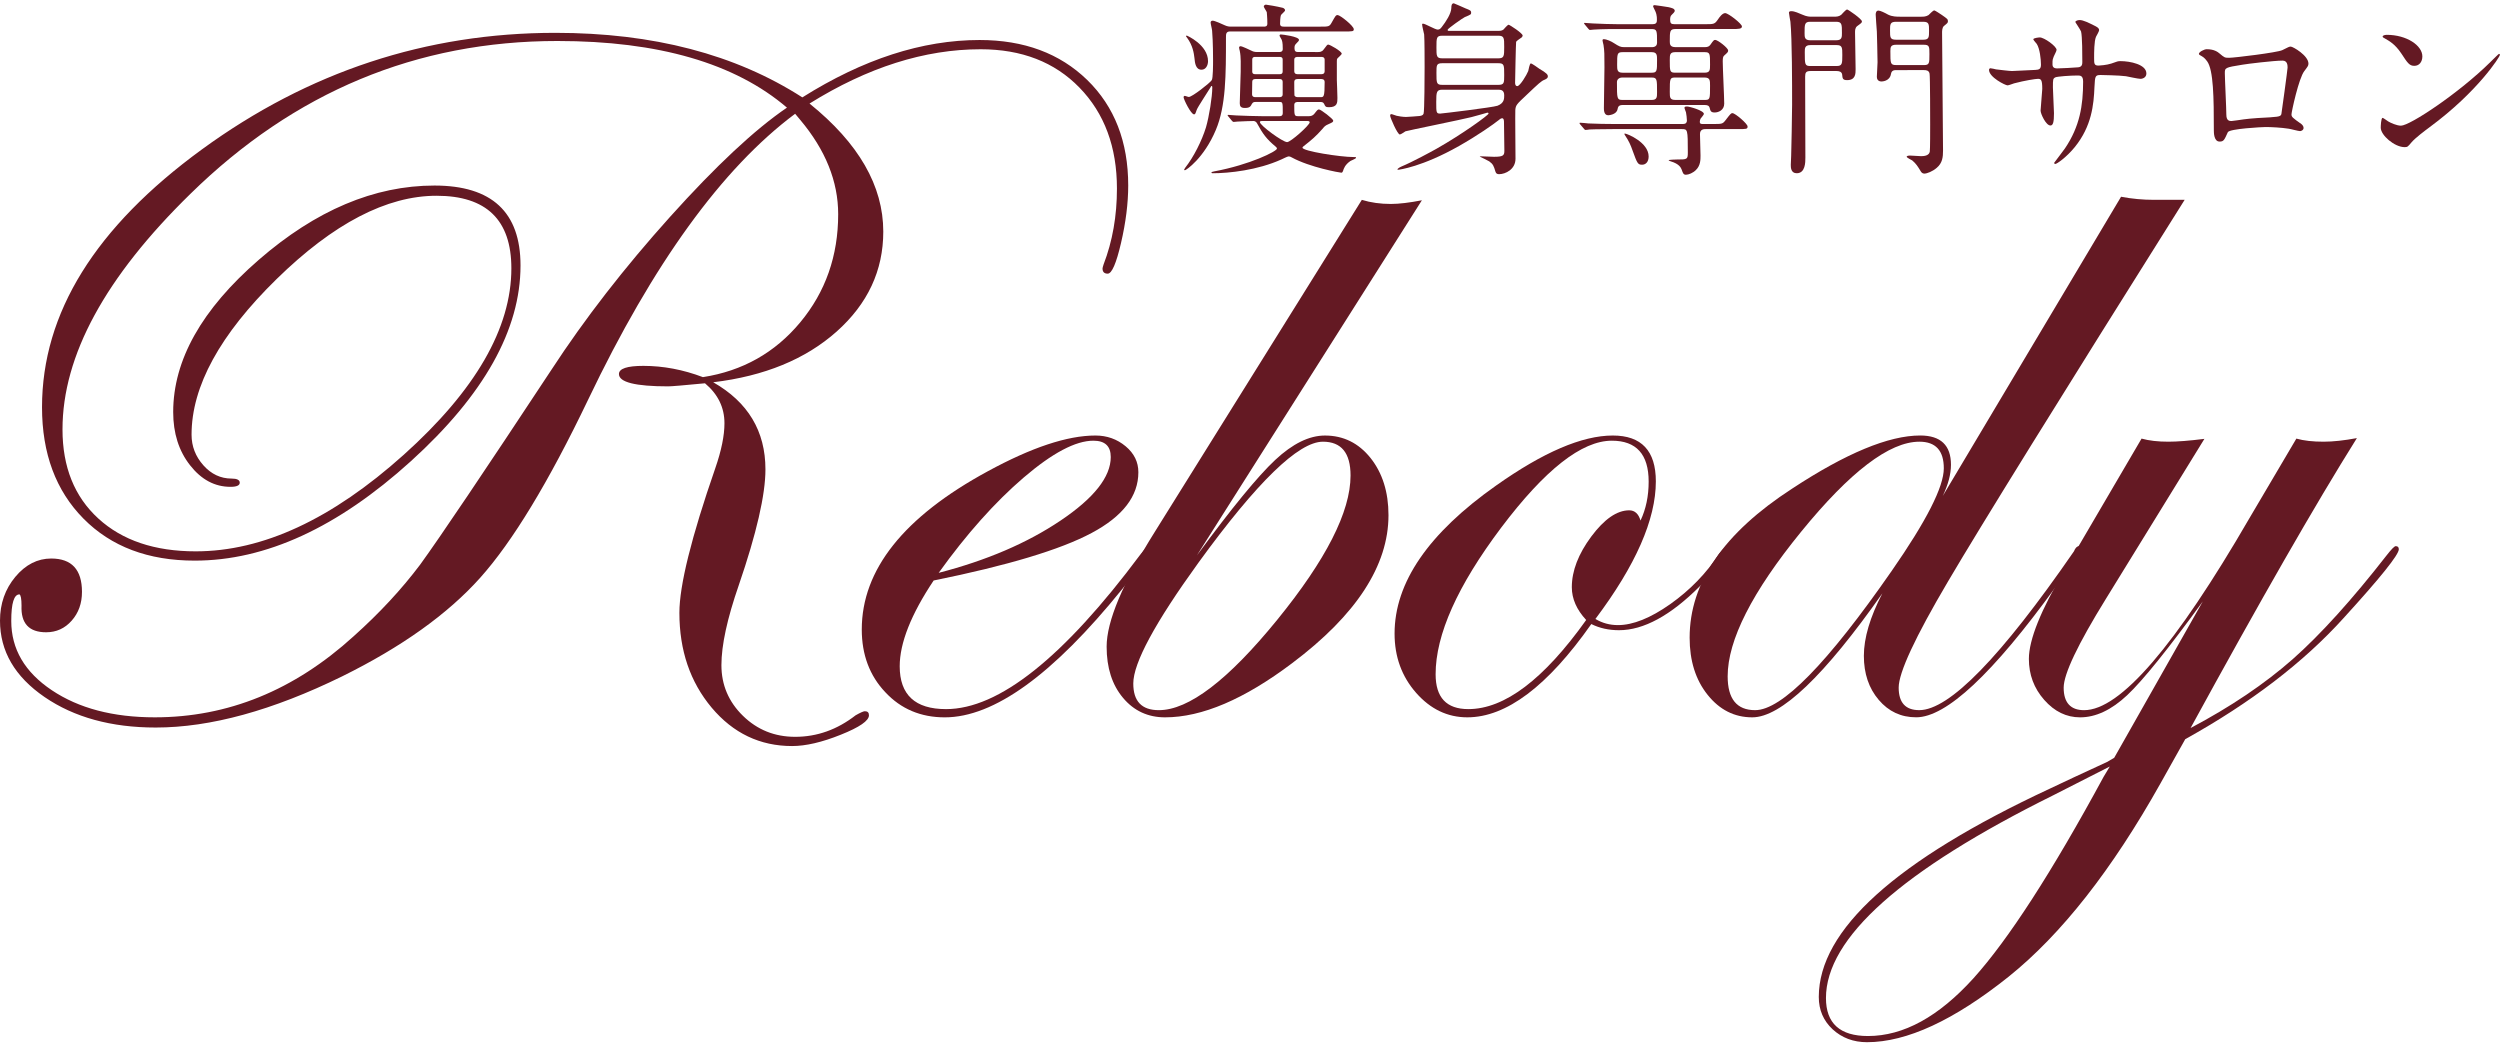
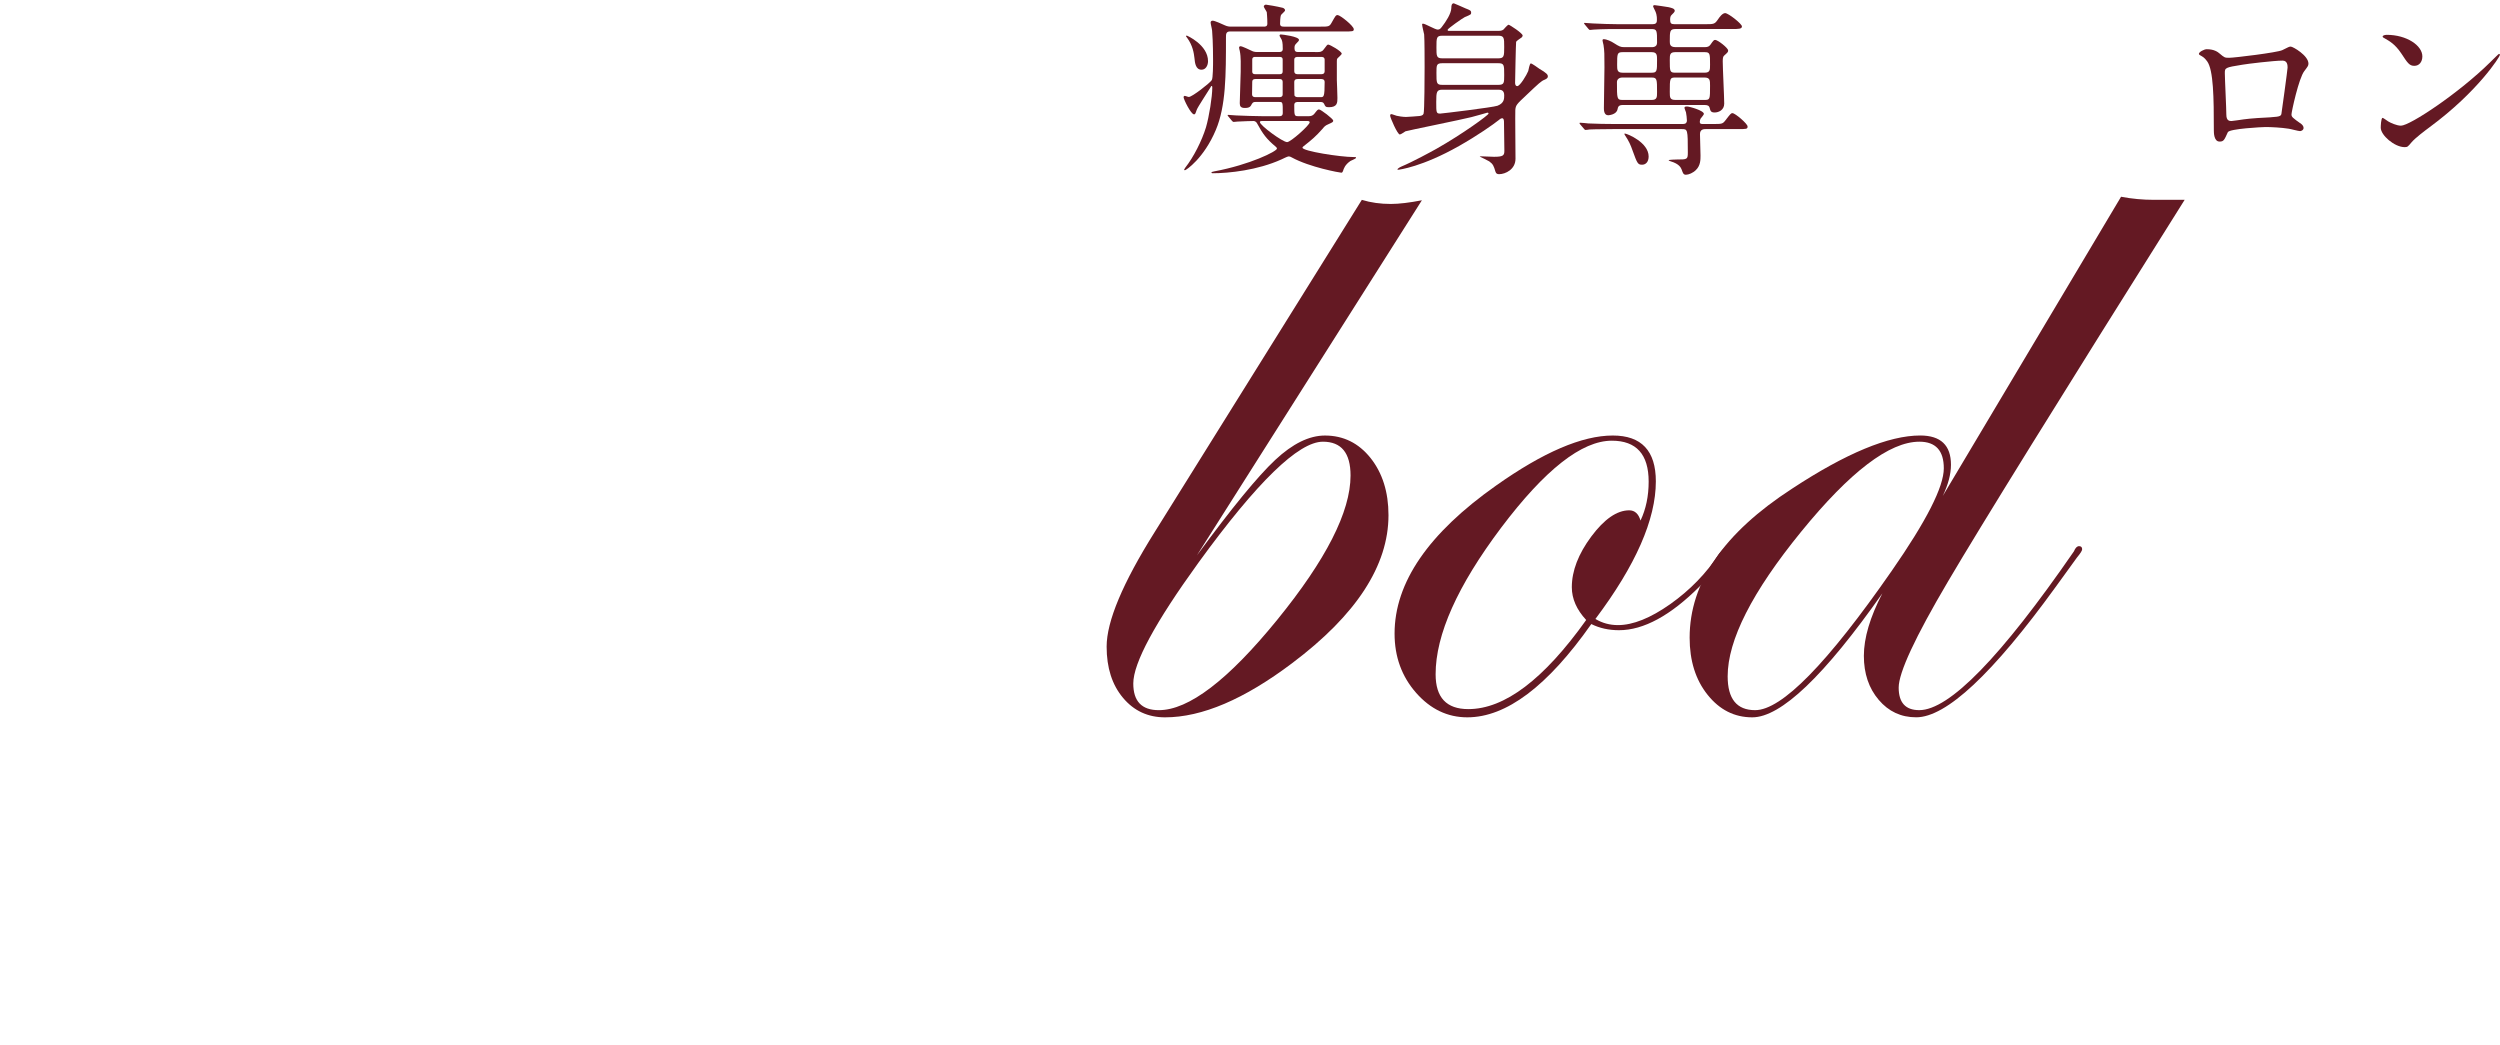
<svg xmlns="http://www.w3.org/2000/svg" version="1.1" id="レイヤー_1" x="0px" y="0px" width="220px" height="92px" viewBox="0 0 220 92" enable-background="new 0 0 220 92" xml:space="preserve">
  <g>
    <g>
-       <path fill="#641923" d="M99.283,16.324c0,1.563-0.213,3.244-0.631,5.05c-0.42,1.807-0.811,2.708-1.174,2.708    c-0.303,0-0.455-0.155-0.455-0.455c0-0.06,0.035-0.176,0.094-0.36c0.785-2.041,1.174-4.267,1.174-6.67    c0-3.669-1.1-6.626-3.295-8.884c-2.191-2.256-5.094-3.378-8.699-3.378c-4.936,0-9.947,1.593-15.059,4.777    c4.326,3.487,6.491,7.243,6.491,11.272c0,3.428-1.372,6.355-4.103,8.792c-2.737,2.436-6.361,3.922-10.864,4.463    c3.063,1.744,4.597,4.3,4.597,7.668c0,2.224-0.779,5.621-2.345,10.185c-1.023,2.948-1.529,5.289-1.529,7.039    c0,1.738,0.631,3.227,1.894,4.46c1.261,1.233,2.795,1.849,4.597,1.849c1.924,0,3.694-0.631,5.32-1.894    c0.422-0.239,0.694-0.359,0.812-0.359c0.243,0,0.36,0.12,0.36,0.359c0,0.479-0.825,1.049-2.481,1.71    c-1.653,0.666-3.083,0.996-4.282,0.996c-2.824,0-5.186-1.129-7.077-3.378c-1.894-2.261-2.841-5.036-2.841-8.345    c0-2.406,1.05-6.642,3.155-12.715c0.543-1.563,0.811-2.887,0.811-3.966c0-1.387-0.568-2.555-1.713-3.519    C60.173,33.908,59.095,34,58.795,34c-2.89,0-4.328-0.365-4.328-1.083c0-0.481,0.718-0.72,2.154-0.72    c1.746,0,3.49,0.33,5.235,0.991c3.491-0.543,6.345-2.15,8.568-4.825c2.222-2.674,3.336-5.843,3.336-9.514    c0-2.884-1.114-5.652-3.336-8.296l-0.452-0.541C63.539,14.817,57.47,23.207,51.756,35.17c-3.485,7.274-6.657,12.5-9.51,15.686    c-2.855,3.188-6.907,6.08-12.13,8.66c-6.133,3.006-11.603,4.507-16.411,4.507c-3.911,0-7.175-0.896-9.785-2.685    C1.306,59.545,0,57.303,0,54.616c0-1.494,0.453-2.779,1.35-3.855c0.902-1.077,1.957-1.611,3.156-1.611    c1.804,0,2.708,0.98,2.708,2.936c0,1.009-0.302,1.851-0.905,2.531C5.709,55.298,4.96,55.64,4.058,55.64    c-1.504,0-2.23-0.782-2.164-2.344c0-0.603-0.067-0.934-0.181-0.99c-0.483,0-0.722,0.779-0.722,2.339    c0,2.468,1.186,4.499,3.563,6.091c2.374,1.593,5.397,2.389,9.061,2.389c6.434,0,12.268-2.372,17.493-7.122    c2.289-2.047,4.234-4.147,5.864-6.313c1.743-2.402,5.59-8.114,11.543-17.134c2.941-4.508,6.432-9.004,10.456-13.48    c4.029-4.48,7.456-7.684,10.281-9.604c-4.566-3.904-11.303-5.864-20.194-5.864c-12.389,0-23.147,4.485-32.287,13.437    C9.258,24.382,5.5,31.295,5.5,37.787c0,3.306,1.05,5.921,3.155,7.844c2.103,1.925,4.961,2.887,8.569,2.887    c5.892,0,11.991-2.831,18.305-8.498C41.839,34.357,45,28.885,45,23.611c0-4.255-2.195-6.384-6.583-6.384    c-4.39,0-9.08,2.443-14.069,7.324C19.358,29.43,16.857,34,16.857,38.249c0,1.026,0.348,1.918,1.041,2.698    c0.689,0.776,1.52,1.167,2.481,1.167c0.479,0,0.719,0.124,0.719,0.363c0,0.239-0.27,0.364-0.808,0.364    c-1.389,0-2.573-0.632-3.563-1.898c-0.994-1.261-1.486-2.826-1.486-4.685c0-4.571,2.509-9.034,7.53-13.392    c5.02-4.36,10.171-6.538,15.462-6.538c5.05,0,7.573,2.342,7.573,7.035c0,5.649-3.215,11.392-9.648,17.223    c-6.435,5.83-12.773,8.749-19.024,8.749c-4.089,0-7.353-1.233-9.786-3.694c-2.433-2.462-3.65-5.727-3.65-9.807    c0-8.286,4.688-15.846,14.069-22.685C27.144,6.309,37.513,2.89,48.873,2.89c8.598,0,15.845,1.894,21.733,5.68    c5.351-3.365,10.548-5.049,15.597-5.049c3.91,0,7.061,1.174,9.471,3.514C98.08,9.382,99.283,12.479,99.283,16.324" />
-       <path fill="#641923" d="M101.441,48.335c0,0.123-0.268,0.514-0.807,1.176l-1.893,2.344c-6.078,7.516-11.273,11.272-15.604,11.272    c-2.105,0-3.85-0.735-5.224-2.206c-1.388-1.46-2.077-3.311-2.077-5.521c0-5.271,3.694-9.916,11.088-13.927    c3.854-2.098,7-3.147,9.475-3.147c1.016,0,1.898,0.316,2.658,0.947c0.754,0.631,1.119,1.392,1.119,2.285    c0,2.103-1.367,3.882-4.115,5.345c-2.748,1.467-7.381,2.861-13.9,4.181c-1.997,2.992-2.987,5.511-2.987,7.546    c0,2.514,1.354,3.772,4.075,3.772c4.645,0,10.346-4.536,17.109-13.613c0.359-0.487,0.664-0.727,0.906-0.727    C101.389,48.125,101.441,48.218,101.441,48.335 M97.746,40.219c0-0.962-0.51-1.438-1.529-1.438c-1.562,0-3.604,1.078-6.133,3.243    c-2.525,2.165-5.021,4.961-7.48,8.386c4.199-1.087,7.777-2.615,10.726-4.6C96.275,43.831,97.746,41.965,97.746,40.219" />
      <path fill="#641923" d="M125.127,17.624l-19.803,31.255c3.066-4.169,5.363-6.974,6.896-8.406c1.535-1.431,2.988-2.146,4.375-2.146    c1.621,0,2.959,0.659,4.014,1.977c1.045,1.317,1.578,2.998,1.578,5.031c0,4.43-2.826,8.776-8.475,13.022    c-4.215,3.178-7.941,4.769-11.188,4.769c-1.502,0-2.736-0.569-3.695-1.713c-0.965-1.145-1.445-2.646-1.445-4.51    c0-2.224,1.41-5.589,4.24-10.101l18.217-29.214c0.791,0.243,1.639,0.36,2.553,0.36C123.125,17.947,124.035,17.837,125.127,17.624     M118.848,41.845c0-1.985-0.811-2.976-2.43-2.976c-2.148,0-5.797,3.544-10.949,10.639c-3.828,5.292-5.74,8.835-5.74,10.639    c0,1.566,0.742,2.347,2.248,2.347c2.627,0,6.098-2.646,10.406-7.936C116.691,49.266,118.848,45.032,118.848,41.845" />
      <path fill="#641923" d="M152.209,48.248c0,0.479-0.873,1.59-2.617,3.336c-2.578,2.584-4.957,3.874-7.119,3.874    c-0.904,0-1.713-0.18-2.438-0.542c-3.85,5.477-7.486,8.209-10.912,8.209c-1.744,0-3.244-0.723-4.506-2.156    c-1.264-1.438-1.895-3.175-1.895-5.211c0-4.494,2.98-8.831,8.932-13.028c4.143-2.931,7.566-4.404,10.273-4.404    c2.527,0,3.787,1.346,3.787,4.036c0,3.348-1.771,7.382-5.318,12.107c0.602,0.36,1.26,0.54,1.984,0.54    c1.32,0,2.855-0.615,4.598-1.843c1.746-1.235,3.193-2.725,4.33-4.471c0.359-0.418,0.602-0.634,0.725-0.634    C152.146,48.062,152.209,48.125,152.209,48.248 M145.082,42.384c0-2.403-1.082-3.603-3.242-3.603c-2.648,0-5.891,2.553-9.742,7.66    c-3.84,5.11-5.764,9.407-5.764,12.892c0,2.05,0.955,3.068,2.879,3.068c3.186,0,6.641-2.611,10.371-7.842    c-0.838-0.906-1.264-1.866-1.264-2.885c0-1.447,0.58-2.933,1.715-4.463c1.143-1.533,2.258-2.303,3.338-2.303    c0.479,0,0.818,0.3,0.992,0.902C144.848,44.791,145.082,43.646,145.082,42.384" />
      <path fill="#641923" d="M192.248,17.587c-11.004,17.496-17.945,28.692-20.826,33.587c-2.891,4.901-4.338,8.014-4.338,9.335    c0,1.322,0.602,1.984,1.807,1.984c2.643,0,7.184-4.658,13.615-13.976c0.123-0.3,0.271-0.456,0.453-0.456    c0.178,0,0.271,0.099,0.271,0.273c0,0.123-0.15,0.357-0.453,0.723l-1.893,2.614c-5.529,7.633-9.617,11.452-12.26,11.452    c-1.33,0-2.424-0.509-3.295-1.533c-0.873-1.024-1.309-2.314-1.309-3.879c0-1.562,0.539-3.397,1.627-5.495    c-5.115,7.272-8.926,10.91-11.449,10.91c-1.572,0-2.879-0.668-3.926-1.979c-1.059-1.32-1.584-2.996-1.584-5.031    c0-4.854,3.004-9.221,9.021-13.117c4.748-3.119,8.504-4.675,11.271-4.675c1.801,0,2.705,0.86,2.705,2.574    c0,0.832-0.244,1.741-0.721,2.746l15.689-26.33c0.961,0.184,1.924,0.271,2.885,0.271H192.248z M171.055,41.212    c0-1.562-0.717-2.343-2.15-2.343c-2.633,0-6.105,2.645-10.412,7.932c-4.309,5.291-6.459,9.532-6.459,12.715    c0,1.984,0.799,2.978,2.418,2.978c2.334,0,6.346-4.088,12.027-12.268C169.527,45.84,171.055,42.839,171.055,41.212" />
-       <path fill="#641923" d="M211.096,48.335c0,0.482-1.619,2.501-4.859,6.054c-3.539,3.915-8.184,7.463-13.936,10.659l-2.172,3.878    c-4.273,7.623-8.73,13.298-13.365,17.019c-4.812,3.842-8.971,5.768-12.469,5.768c-1.199,0-2.207-0.383-3.021-1.131    c-0.811-0.754-1.221-1.703-1.221-2.848c0-5.898,6.773-12.014,20.332-18.333c1.137-0.543,2.814-1.327,5.033-2.347l0.631-0.367    l7.799-13.767c-3.061,4.212-5.283,6.968-6.662,8.263c-1.379,1.294-2.764,1.943-4.137,1.943c-1.205,0-2.258-0.512-3.158-1.536    c-0.902-1.022-1.35-2.224-1.35-3.608c0-1.679,1.051-4.298,3.156-7.841l6.76-11.544c0.666,0.184,1.449,0.272,2.361,0.272    c0.785,0,1.844-0.082,3.17-0.25l-8.658,14.061c-2.484,4.02-3.727,6.632-3.727,7.834c0,1.316,0.604,1.981,1.797,1.981    c3.176,0,8.025-5.634,14.551-16.898l4.129-7c0.65,0.184,1.449,0.272,2.395,0.272c0.83,0,1.805-0.106,2.932-0.317    c-3.631,5.79-8.508,14.297-14.637,25.515c3.529-1.866,6.525-3.89,8.984-6.056c2.451-2.169,5.209-5.216,8.262-9.132    c0.42-0.537,0.686-0.818,0.809-0.818C211.004,48.062,211.096,48.156,211.096,48.335 M185.662,67.452    c-0.48,0.242-2.135,1.084-4.957,2.523c-13.35,6.617-20.021,12.568-20.021,17.857c0,2.225,1.234,3.338,3.697,3.338    c3.129,0,6.223-1.699,9.293-5.092c3.059-3.398,6.885-9.307,11.447-17.725L185.662,67.452z" />
    </g>
    <g>
      <path fill="#641923" d="M108.26,2.766c-0.375,0-0.375,0.234-0.375,0.525c0,3.335,0,6.031-0.893,8.148    c-1.051,2.499-2.625,3.545-2.721,3.545c-0.035,0-0.068-0.031-0.068-0.064c0-0.017,0.082-0.147,0.1-0.164    c0.738-0.936,1.459-2.364,1.822-3.546c0.277-0.953,0.557-2.677,0.557-3.527c0-0.017,0-0.117-0.061-0.117    c-0.035,0-0.049,0.03-0.104,0.134c-0.18,0.311-1.133,1.732-1.211,1.982c-0.117,0.343-0.133,0.381-0.232,0.381    c-0.266,0-0.918-1.316-0.918-1.513c0-0.048,0.031-0.115,0.115-0.115c0.047,0,0.277,0.098,0.344,0.098    c0.293,0,1.855-1.225,2.018-1.478c0.117-0.147,0.117-1.425,0.117-1.74c0-1.474-0.066-2.476-0.084-2.612    c0-0.098-0.131-0.605-0.131-0.72c0-0.097,0.068-0.163,0.18-0.163c0.18,0,0.826,0.295,1.072,0.408    c0.24,0.116,0.441,0.116,0.572,0.116h2.854c0.119,0,0.314,0,0.314-0.262c0-0.522-0.049-0.97-0.049-1.006    c-0.016-0.074-0.266-0.424-0.266-0.503c0-0.085,0.104-0.163,0.189-0.163c0.076,0,1.027,0.163,1.389,0.257    c0.102,0.017,0.295,0.07,0.295,0.25c0,0.084-0.311,0.323-0.359,0.409c-0.064,0.133-0.08,0.608-0.08,0.771    c0,0.247,0.217,0.247,0.328,0.247h3.234c0.705,0,0.785,0,0.982-0.361c0.33-0.586,0.361-0.657,0.525-0.657    c0.215,0,1.418,0.953,1.418,1.246c0,0.197-0.102,0.197-0.887,0.197h-9.988V2.766z M105.734,6.135    c-0.512,0-0.582-0.588-0.621-1.018c-0.053-0.444-0.143-1.1-0.648-1.793l-0.098-0.128c0-0.036,0.031-0.067,0.066-0.067    c0.016,0,1.873,0.808,1.873,2.256C106.305,5.758,106.109,6.135,105.734,6.135 M114.221,8.974c-0.084,0-0.326,0-0.326,0.261    c0,0.893,0,0.989,0.326,0.989h0.938c0.131,0,0.328,0,0.506-0.216c0.268-0.342,0.297-0.377,0.414-0.377    c0.146,0,1.244,0.823,1.244,0.987c0,0.113-0.049,0.146-0.424,0.312c-0.279,0.117-0.359,0.211-0.496,0.383    c-0.609,0.687-0.967,0.993-1.689,1.555c-0.064,0.048-0.096,0.085-0.096,0.129c0,0.299,3.312,0.824,4.518,0.824    c0.18,0,0.195,0,0.195,0.063c0,0.087-0.428,0.235-0.492,0.282c-0.479,0.329-0.592,0.672-0.656,0.888    c-0.037,0.078-0.064,0.144-0.146,0.144c-0.121,0-2.783-0.475-4.367-1.346c-0.055-0.032-0.148-0.087-0.281-0.087    c-0.09,0-0.523,0.221-0.627,0.266c-2.102,0.953-4.629,1.215-6.045,1.215c-0.031,0-0.111,0-0.111-0.081    c0-0.034,0.199-0.067,0.244-0.083c3.154-0.589,5.52-1.77,5.52-2.004c0-0.082-0.066-0.126-0.1-0.163    c-0.84-0.703-1.131-1.113-1.674-2.102c-0.066-0.099-0.182-0.164-0.279-0.164c-0.018,0-0.973,0.018-1.416,0.05    c-0.043,0-0.295,0.032-0.342,0.032c-0.051,0-0.082-0.032-0.148-0.099l-0.311-0.375c-0.068-0.082-0.068-0.082-0.068-0.114    c0-0.033,0.018-0.033,0.053-0.033c0.115,0,0.627,0.05,0.719,0.05c0.805,0.027,1.496,0.065,2.266,0.065h1.512    c0.1,0,0.301,0,0.301-0.279c0-0.941,0-0.972-0.301-0.972h-2.102c-0.098,0-0.213,0-0.311,0.164    c-0.113,0.236-0.199,0.364-0.625,0.364c-0.344,0-0.445-0.142-0.445-0.415c0-0.44,0.082-2.378,0.082-2.771    c0-0.572,0.035-1.292-0.082-1.84c-0.018-0.049-0.062-0.245-0.062-0.293c0-0.033,0.033-0.115,0.127-0.115    c0.156,0,0.777,0.312,0.992,0.408c0.096,0.049,0.227,0.102,0.473,0.102h1.953c0.1,0,0.301-0.02,0.301-0.264    c0-0.163,0-0.591-0.088-0.803c-0.016-0.062-0.195-0.314-0.195-0.368c0-0.093,0.066-0.109,0.117-0.109    c0.129,0,1.594,0.18,1.594,0.477c0,0.078-0.066,0.147-0.262,0.344c-0.133,0.132-0.133,0.23-0.133,0.41    c0,0.228,0.1,0.314,0.299,0.314H116c0.098,0,0.326,0,0.475-0.216c0.293-0.393,0.326-0.44,0.408-0.44    c0.148,0,1.188,0.589,1.188,0.801c0,0.083-0.314,0.344-0.361,0.396c-0.068,0.087-0.068,0.145-0.068,0.267v1.668    c0,0.219,0.051,1.07,0.051,1.561c0,0.41,0,0.818-0.742,0.818c-0.293,0-0.328-0.057-0.428-0.293    c-0.08-0.164-0.227-0.164-0.311-0.164H114.221L114.221,8.974z M110.492,6.954c-0.082,0-0.295,0-0.295,0.25    c0,0.195-0.016,0.821-0.016,1.083s0.211,0.262,0.311,0.262h2.086c0.08,0,0.297,0,0.297-0.245V7.22    c0-0.266-0.201-0.266-0.297-0.266H110.492z M112.578,6.529c0.133,0,0.297,0,0.297-0.262V5.244c0-0.235-0.182-0.235-0.297-0.235    h-2.102c-0.115,0-0.279,0-0.279,0.251v1.089c0.033,0.163,0.148,0.179,0.279,0.179L112.578,6.529L112.578,6.529z M111.033,10.65    c-0.061,0-0.162,0-0.162,0.098c0,0.283,2.004,1.758,2.395,1.758c0.316,0,1.986-1.496,1.986-1.741c0-0.115-0.145-0.115-0.195-0.115    H111.033z M116.26,6.529c0.098,0,0.309,0,0.309-0.279V5.262c0-0.253-0.211-0.253-0.309-0.253h-2.053c-0.098,0-0.312,0-0.312,0.253    V6.25c0,0.279,0.215,0.279,0.312,0.279H116.26z M114.221,6.954c-0.111,0-0.326,0-0.326,0.266c0,0.126,0,1.131,0.016,1.181    c0.062,0.13,0.199,0.147,0.311,0.147h1.988c0.279,0,0.359,0,0.359-1.328c0-0.267-0.229-0.267-0.33-0.267L114.221,6.954    L114.221,6.954z" />
      <path fill="#641923" d="M131.781,2.716c0.213,0,0.375,0,0.521-0.113c0.066-0.066,0.361-0.425,0.457-0.425    c0.084,0,1.234,0.744,1.234,0.949c0,0.068-0.051,0.117-0.08,0.163c-0.07,0.049-0.445,0.297-0.494,0.385    c-0.021,0.048-0.09,3.435-0.09,3.598c0,0.057,0,0.306,0.191,0.306c0.242,0,0.828-0.984,0.965-1.328    c0.033-0.098,0.115-0.67,0.229-0.67c0.098,0,0.643,0.392,0.752,0.473c0.643,0.377,0.744,0.507,0.744,0.67    c0,0.164-0.15,0.229-0.299,0.298c-0.273,0.102-0.51,0.323-1.588,1.347c-0.857,0.804-0.941,0.883-0.975,1.312    c-0.02,0.396,0.016,3.615,0.016,4.29c0,0.932-0.885,1.356-1.441,1.356c-0.143,0-0.27-0.032-0.326-0.229    c-0.145-0.489-0.203-0.653-0.545-0.899c-0.117-0.08-0.754-0.378-0.834-0.417c0-0.025,0.125-0.025,0.162-0.025    c0.148,0,0.918,0.04,1.088,0.04c0.797,0,0.916-0.109,0.916-0.522c0-0.359-0.033-2.133-0.033-2.526c0-0.081,0-0.344-0.166-0.344    c-0.113,0-0.266,0.132-0.295,0.162c-0.496,0.394-1.854,1.352-3.5,2.282c-3.244,1.842-5.289,2.087-5.33,2.087    c-0.068,0-0.086,0-0.086-0.034c0-0.034,0.119-0.146,0.344-0.245c0.986-0.409,2.646-1.316,3.086-1.562    c2.316-1.312,4.586-2.968,4.586-3.098c0-0.083-0.07-0.083-0.104-0.083c-0.018,0-1.176,0.344-1.412,0.394    c-0.904,0.229-5.562,1.17-5.793,1.246c-0.064,0.033-0.4,0.281-0.496,0.281c-0.211,0-0.852-1.496-0.852-1.647    c0-0.093,0.033-0.147,0.096-0.147c0.082,0,0.398,0.134,0.475,0.147c0.141,0.037,0.557,0.103,0.822,0.103    c0.248,0,0.918-0.066,1.197-0.084c0.15-0.019,0.301-0.062,0.35-0.197c0.084-0.176,0.092-3.545,0.092-4.085    c0-0.593,0-2.413-0.039-2.89c-0.02-0.111-0.18-0.74-0.18-0.889c0-0.049,0.033-0.065,0.078-0.065c0.195,0,1.064,0.523,1.295,0.523    c0.164,0,0.244-0.081,0.359-0.23c0.367-0.473,0.824-1.167,0.84-1.674c0-0.126,0-0.41,0.217-0.41c0.033,0,0.865,0.377,1.029,0.446    c0.408,0.159,0.496,0.197,0.496,0.377c0,0.147,0,0.163-0.559,0.392c-0.186,0.086-1.512,1.018-1.512,1.117    c0,0.097,0.059,0.097,0.186,0.097L131.781,2.716L131.781,2.716z M126.932,7.894c-0.51,0-0.543,0.198-0.543,1.081    c0,0.924,0,1.021,0.346,1.021c0.133,0,4.662-0.547,5.047-0.692c0.588-0.232,0.588-0.61,0.588-0.92c0-0.473-0.312-0.49-0.531-0.49    H126.932L126.932,7.894z M126.932,3.143c-0.525,0-0.525,0.181-0.525,1.023c0,0.774,0,0.968,0.525,0.968h4.906    c0.531,0,0.531-0.194,0.531-1.018c0-0.778,0-0.974-0.531-0.974H126.932z M126.932,5.563c-0.525,0-0.525,0.165-0.525,0.85    c0,0.9,0,1.055,0.525,1.055h4.906c0.531,0,0.531-0.163,0.531-0.859c0-0.899,0-1.046-0.531-1.046H126.932L126.932,5.563z" />
      <path fill="#641923" d="M150.744,10.912c0.752,0,0.84,0,1.072-0.294c0.455-0.59,0.508-0.661,0.639-0.661    c0.244,0,1.332,0.938,1.332,1.17c0,0.233-0.084,0.233-0.873,0.233h-2.824c-0.129,0-0.492,0-0.492,0.434    c0,0.27,0.047,1.71,0.047,1.89c0,0.383,0,0.89-0.412,1.285c-0.24,0.242-0.633,0.408-0.867,0.408c-0.215,0-0.264-0.116-0.375-0.443    c-0.068-0.163-0.199-0.508-0.971-0.736c-0.049-0.016-0.18-0.068-0.18-0.099c0-0.047,0.645-0.064,0.734-0.064    c0.889,0,0.955,0,0.955-0.609c0-2.049-0.02-2.066-0.523-2.066h-6.062c-1.445,0-1.918,0.033-2.068,0.033    c-0.066,0.017-0.295,0.041-0.342,0.041c-0.066,0-0.1-0.041-0.152-0.109l-0.322-0.375c-0.053-0.07-0.066-0.087-0.066-0.103    c0-0.033,0.014-0.046,0.066-0.046c0.111,0,0.604,0.046,0.717,0.062c0.809,0.033,1.48,0.049,2.25,0.049h6.094    c0.227,0,0.328-0.127,0.328-0.294c0-0.212-0.047-0.54-0.082-0.736c-0.02-0.065-0.133-0.331-0.133-0.394    c0-0.068,0.035-0.118,0.229-0.118c0.18,0,1.48,0.349,1.48,0.657c0,0.078-0.26,0.362-0.299,0.426    c-0.029,0.066-0.061,0.164-0.061,0.261c0,0.198,0.131,0.198,0.279,0.198h0.883V10.912z M150.025,4.15    c0.279,0,0.391-0.082,0.49-0.213c0.275-0.393,0.312-0.426,0.424-0.426c0.217,0,1.137,0.705,1.137,0.933    c0,0.13-0.031,0.164-0.344,0.442c-0.084,0.066-0.131,0.184-0.131,0.494c0,0.595,0.131,3.203,0.131,3.742    c0,0.548-0.475,0.777-0.842,0.777c-0.328,0-0.375-0.136-0.439-0.402c-0.051-0.206-0.197-0.258-0.475-0.258h-7.146    c-0.391,0-0.443,0.148-0.492,0.396c-0.1,0.459-0.77,0.508-0.818,0.508c-0.377,0-0.377-0.474-0.377-0.631    c0-0.571,0.049-3.081,0.049-3.593c0-1.117,0-1.438-0.084-1.965c-0.014-0.067-0.086-0.343-0.086-0.393    c0-0.087,0.041-0.113,0.102-0.113c0.266,0,0.676,0.194,0.92,0.357c0.445,0.279,0.555,0.345,0.9,0.345h2.387    c0.127,0,0.49,0,0.49-0.392c0-1.088,0-1.203-0.512-1.203h-2.955c-1.441,0-1.875,0.037-2.086,0.048    c-0.045,0-0.295,0.032-0.344,0.032c-0.064,0-0.08-0.032-0.146-0.097l-0.311-0.375C139.4,2.08,139.4,2.08,139.4,2.048    c0-0.034,0.018-0.034,0.049-0.034c0.115,0,0.623,0.049,0.725,0.049c0.807,0.033,1.475,0.067,2.244,0.067h2.994    c0.277,0,0.393-0.099,0.393-0.329c0-0.098,0.031-0.442-0.133-0.805c-0.082-0.18-0.199-0.396-0.199-0.446    c0-0.062,0.053-0.097,0.137-0.097c0.041,0,1.078,0.146,1.23,0.179c0.264,0.066,0.539,0.115,0.539,0.328    c0,0.085-0.164,0.249-0.275,0.351c-0.086,0.077-0.133,0.196-0.133,0.409c0,0.327,0.08,0.409,0.379,0.409h2.691    c0.773,0,0.85,0,1.131-0.409c0.164-0.247,0.41-0.566,0.643-0.566c0.277,0,1.475,0.941,1.475,1.17c0,0.229-0.297,0.229-0.883,0.229    h-4.959c-0.506,0-0.506,0.199-0.506,1.07c0,0.246,0,0.525,0.506,0.525H150.025z M142.76,6.823c-0.258,0-0.469,0.146-0.469,0.401    c0,1.458,0,1.571,0.49,1.571h2.564c0.475,0,0.475-0.246,0.475-0.688c0-1.138,0-1.284-0.475-1.284H142.76z M142.783,4.59    c-0.475,0-0.475,0.147-0.475,1.12c0,0.426,0,0.688,0.475,0.688h2.562c0.475,0,0.475-0.147,0.475-1.112c0-0.43,0-0.696-0.475-0.696    H142.783z M145.08,13.771c0,0.479-0.256,0.724-0.576,0.724c-0.375,0-0.428-0.115-0.834-1.236c-0.164-0.474-0.328-0.85-0.66-1.34    c-0.031-0.055-0.066-0.099-0.066-0.14c0-0.024,0.035-0.024,0.066-0.024C143.229,11.779,145.08,12.539,145.08,13.771 M149.99,6.397    c0.494,0,0.494-0.229,0.494-0.703c0-0.989,0-1.105-0.494-1.105h-2.559c-0.49,0-0.49,0.229-0.49,0.712c0,0.982,0,1.096,0.49,1.096    H149.99z M149.99,8.795c0.494,0,0.494-0.051,0.494-1.245c0-0.482,0-0.728-0.494-0.728h-2.559c-0.49,0-0.49,0.083-0.49,1.268    c0,0.475,0,0.704,0.49,0.704H149.99z" />
-       <path fill="#641923" d="M159.328,6.25c-0.391,0-0.475,0.13-0.475,0.491c0,1.018,0.02,5.995,0.02,7.125    c0,0.415,0,1.379-0.762,1.379c-0.521,0-0.521-0.524-0.521-0.736c0-0.18,0.016-0.524,0.033-0.802    c0.016-0.124,0.082-4.043,0.082-4.489c0-1.82,0-5.757-0.148-7.303c-0.016-0.115-0.131-0.695-0.131-0.806    c0-0.11,0.131-0.126,0.213-0.126c0.283,0,0.668,0.181,0.969,0.307c0.393,0.178,0.641,0.178,0.805,0.178h1.971    c0.215,0,0.426,0,0.639-0.161c0.07-0.066,0.414-0.472,0.523-0.472c0.086,0,1.303,0.834,1.303,1.048c0,0.113-0.051,0.147-0.41,0.41    c-0.195,0.147-0.195,0.38-0.195,0.576c0,0.455,0.049,2.711,0.049,3.218c0,0.393,0,0.964-0.746,0.964    c-0.391,0-0.406-0.147-0.438-0.491c-0.037-0.262-0.281-0.31-0.492-0.31H159.328L159.328,6.25z M159.301,1.916    c-0.498,0-0.498,0.228-0.498,0.991c0,0.358,0,0.636,0.498,0.636h2.293c0.496,0,0.496-0.277,0.496-0.636    c0-0.763,0-0.991-0.512-0.991H159.301z M161.631,5.809c0.492,0,0.492-0.229,0.492-0.974c0-0.637,0-0.867-0.492-0.867h-2.314    c-0.496,0-0.496,0.278-0.496,0.61c0,1.116,0,1.232,0.512,1.232h2.299V5.809z M166.887,6.169c-0.203,0-0.428,0.016-0.482,0.344    c-0.109,0.657-0.816,0.657-0.834,0.657c-0.051,0-0.408,0-0.408-0.412c0-0.18,0.061-1.079,0.061-1.279    c0-0.709-0.061-2.557-0.061-2.695c-0.018-0.246-0.102-1.357-0.102-1.493c0-0.145,0.031-0.359,0.248-0.359    c0.164,0,0.555,0.194,0.85,0.359c0.361,0.179,0.77,0.179,1.035,0.179h1.891c0.162,0,0.396,0,0.625-0.142    c0.064-0.052,0.391-0.413,0.506-0.413c0.068,0,0.559,0.327,0.654,0.393c0.496,0.344,0.547,0.379,0.547,0.562    c0,0.129-0.035,0.163-0.34,0.408c-0.174,0.13-0.174,0.474-0.174,0.591c0,1.477,0.084,8.74,0.084,10.375    c0,0.578-0.049,1.104-0.559,1.529c-0.359,0.312-0.85,0.505-1.096,0.505c-0.162,0-0.268-0.129-0.311-0.211    c-0.266-0.44-0.418-0.674-0.744-0.948c-0.064-0.051-0.49-0.23-0.49-0.336c0-0.041,0.098-0.094,0.295-0.094    c0.146,0,0.838,0.054,0.982,0.054c0.285,0,0.693-0.054,0.758-0.401c0.033-0.18,0.033-2.042,0.033-2.38    c0-0.377,0-4.219-0.053-4.482c-0.059-0.311-0.344-0.311-0.506-0.311H166.887z M166.85,1.916c-0.527,0-0.527,0.228-0.527,0.769    c0,0.597,0,0.81,0.527,0.81h2.396c0.51,0,0.51-0.229,0.51-0.778c0-0.586,0-0.8-0.51-0.8H166.85z M169.279,5.728    c0.51,0,0.51-0.147,0.51-0.97c0-0.657,0-0.821-0.51-0.821h-2.408c-0.482,0-0.518,0.195-0.518,0.555c0,1.121,0,1.234,0.533,1.234    h2.393V5.728z" />
-       <path fill="#641923" d="M175.645,6.104c0.246,0.032,1.199,0.146,1.41,0.146c0.332,0,1.764-0.098,2.055-0.098    c0.316-0.017,0.494-0.065,0.494-0.458c0-0.497-0.102-1.417-0.369-1.829c-0.039-0.061-0.305-0.342-0.305-0.404    c0-0.119,0.496-0.168,0.572-0.168c0.381,0,1.477,0.774,1.477,1.1c0,0.12-0.277,0.589-0.289,0.692    c-0.086,0.178-0.07,0.429-0.07,0.592c0,0.246,0.162,0.344,0.396,0.344c0.426,0,1.459-0.069,1.865-0.098    c0.363-0.032,0.363-0.315,0.363-0.479c0-0.56,0-2.268-0.111-2.674c-0.053-0.151-0.506-0.805-0.506-0.839    c0-0.065,0.174-0.168,0.377-0.168c0.324,0,0.818,0.25,1.309,0.496c0.164,0.082,0.41,0.195,0.41,0.393    c0,0.12-0.246,0.512-0.277,0.589c-0.164,0.385-0.164,1.4-0.164,1.844c0,0.523,0,0.686,0.396,0.686    c0.078,0,0.719-0.044,1.115-0.178c0.541-0.197,0.59-0.213,0.818-0.213c0.82,0,2.27,0.283,2.27,1.085    c0,0.342-0.301,0.473-0.527,0.473c-0.195,0-1.088-0.195-1.268-0.229c-0.557-0.081-2.197-0.108-2.229-0.108    c-0.494,0-0.494,0.108-0.545,1.066c-0.064,1.558-0.244,3.442-1.736,5.283c-0.74,0.908-1.58,1.479-1.709,1.479    c-0.051,0-0.102-0.032-0.102-0.101c0-0.016,0.82-1.068,0.955-1.275c1.301-1.928,1.594-3.76,1.594-5.881    c0-0.528-0.262-0.528-0.496-0.528c-0.604,0-1.787,0.082-1.951,0.164c-0.211,0.115-0.211,0.179-0.211,0.888    c0,0.358,0.094,1.959,0.094,2.263c0,0.791-0.078,1.085-0.314,1.085c-0.391,0-0.865-1.031-0.865-1.307    c0-0.168,0.148-1.741,0.148-1.907c0-0.792-0.102-0.892-0.377-0.892c-0.201,0-1.168,0.148-2.105,0.398    c-0.104,0.032-0.473,0.177-0.574,0.177c-0.195,0-1.629-0.718-1.629-1.359c0-0.1,0.072-0.147,0.121-0.147    C175.238,6.005,175.58,6.087,175.645,6.104" />
      <path fill="#641923" d="M200.842,4.412c0.561-0.279,0.607-0.312,0.744-0.312c0.193,0,1.557,0.789,1.557,1.497    c0,0.191-0.068,0.262-0.359,0.653c-0.496,0.622-1.133,3.614-1.133,3.811c0,0.229,0.08,0.296,0.865,0.851    c0.086,0.069,0.199,0.195,0.199,0.343c0,0.197-0.215,0.283-0.311,0.283c-0.148,0-0.85-0.197-1.002-0.212    c-0.66-0.104-1.543-0.147-2.033-0.147c-0.285,0-3.172,0.147-3.32,0.454c-0.311,0.694-0.363,0.825-0.725,0.825    c-0.506,0-0.506-0.792-0.506-0.989c0-2.87-0.031-5.299-0.588-6.073c-0.252-0.327-0.314-0.362-0.66-0.559    c-0.049-0.034-0.066-0.068-0.066-0.099c0-0.163,0.459-0.408,0.689-0.408c0.678,0,0.99,0.261,1.131,0.38    c0.43,0.359,0.445,0.375,0.84,0.375C196.623,5.086,200.398,4.625,200.842,4.412 M197.334,5.694    c-1.549,0.245-1.549,0.274-1.549,0.752c0,0.507,0.133,3.075,0.133,3.647c0,0.557,0.295,0.557,0.459,0.557    c0.117,0,0.707-0.099,1.068-0.146c0.23-0.034,0.738-0.084,1.213-0.116c1.822-0.098,2.023-0.098,2.102-0.343    c0.016-0.054,0.547-3.943,0.547-4.093c0-0.176,0-0.618-0.443-0.618C200.09,5.335,197.709,5.625,197.334,5.694" />
      <path fill="#641923" d="M213.809,11.19c-0.426,0.318-1.264,0.941-1.607,1.349c-0.314,0.376-0.344,0.409-0.596,0.409    c-0.889,0-2.1-1.047-2.1-1.709c0-0.115,0.02-0.867,0.164-0.867c0.066,0,0.426,0.279,0.492,0.312    c0.213,0.13,0.754,0.375,1.121,0.375c0.801,0,5.15-2.903,7.875-5.602c0.266-0.258,0.719-0.72,0.756-0.72    c0.033,0,0.086,0.05,0.086,0.086C220,4.966,218.078,8.041,213.809,11.19 M212.461,5.794c-0.441,0-0.604-0.264-1.145-1.089    c-0.562-0.834-1.037-1.083-1.496-1.349c-0.064-0.024-0.15-0.078-0.15-0.147c0-0.056,0.135-0.144,0.361-0.144    c1.76,0,3.137,0.938,3.137,1.902C213.164,5.456,212.885,5.794,212.461,5.794" />
    </g>
  </g>
</svg>